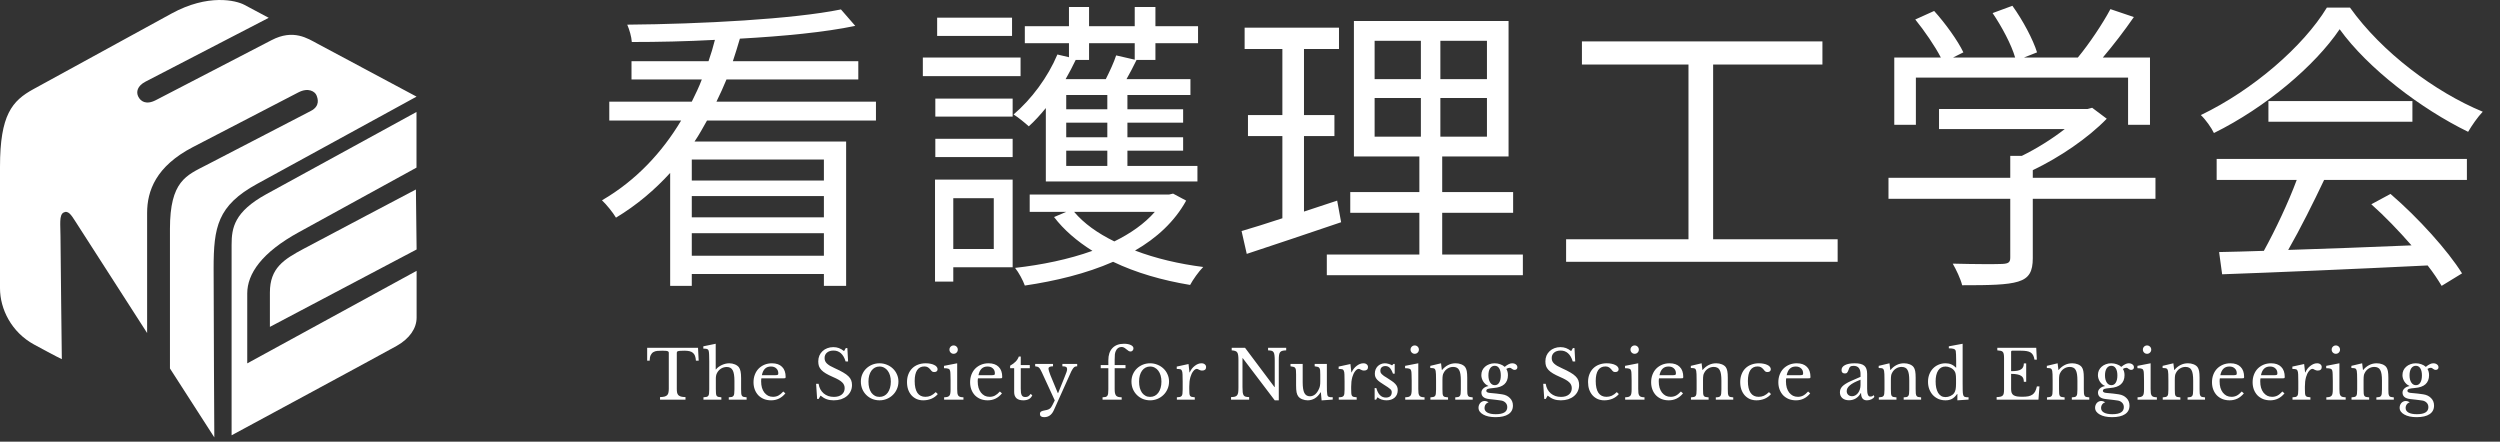
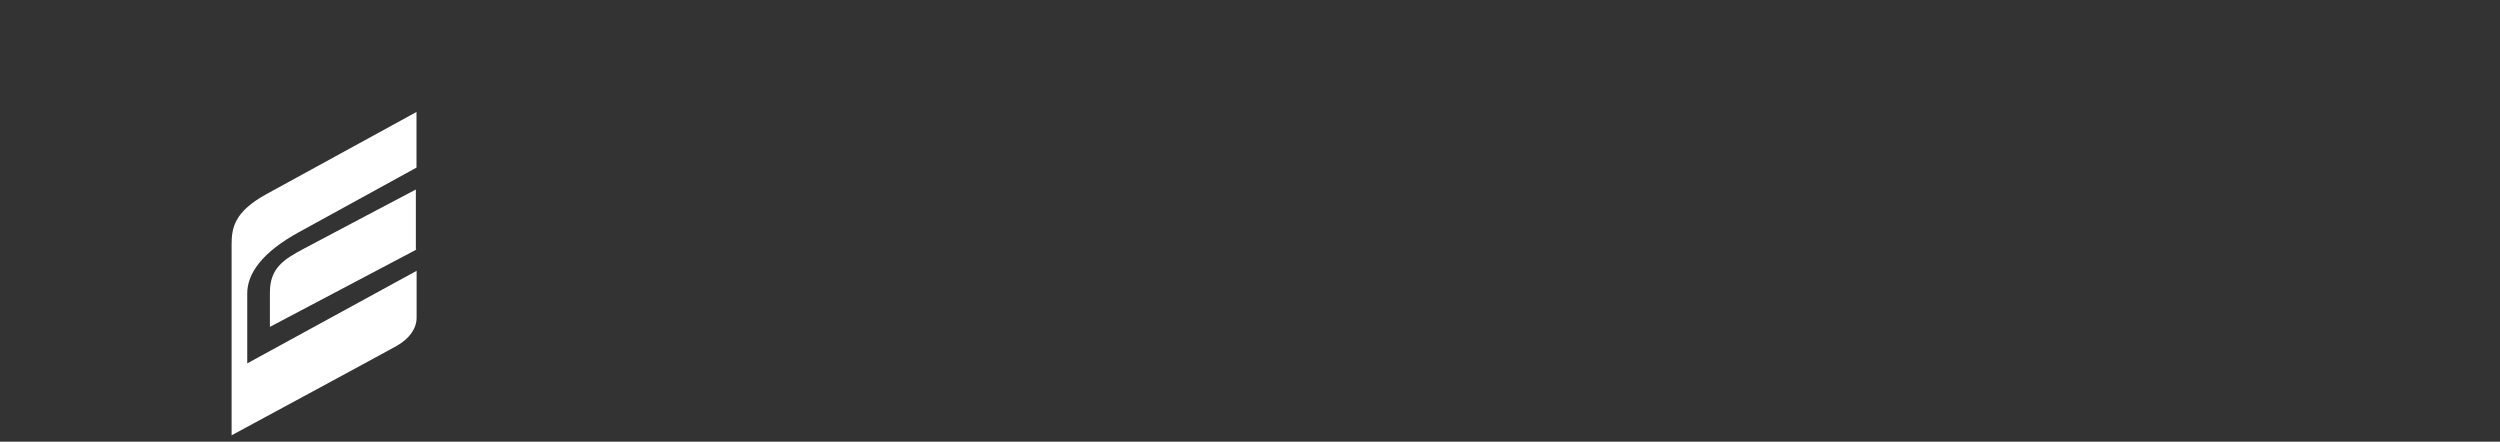
<svg xmlns="http://www.w3.org/2000/svg" width="300" height="53" viewBox="0 0 300 53" fill="none">
  <rect x="0" y="0" width="300" height="53" fill="#333333" stroke="none" />
-   <path d="M98.868 21.663V19.142H83.014V21.663H98.868ZM83.014 30.686H98.868V27.983H83.014V30.686ZM98.868 26.083V23.526H83.014V26.083H98.868ZM105.115 14.466H84.84C84.365 15.306 83.891 16.183 83.343 16.987H101.535V34.303H98.868V32.878H83.014V34.303H80.42V20.749C78.557 22.795 76.401 24.622 73.917 26.119C73.552 25.498 72.748 24.512 72.237 24.037C76.329 21.663 79.47 18.265 81.735 14.466H73.114V12.201H83.014C83.452 11.324 83.891 10.411 84.219 9.534H75.781V7.342H85.023C85.315 6.502 85.571 5.662 85.79 4.785C82.393 4.968 78.959 5.041 75.817 5.041C75.781 4.42 75.525 3.543 75.269 2.959C84.11 2.886 95.179 2.301 100.914 1.132L102.631 3.105C98.978 3.872 94.01 4.347 88.786 4.639C88.53 5.552 88.238 6.429 87.945 7.342H102.996V9.534H87.178C86.813 10.411 86.411 11.324 85.973 12.201H105.115V14.466ZM121.445 2.118V4.31H112.458V2.118H121.445ZM122.468 6.904V9.132H110.741V6.904H122.468ZM119.253 23.781H114.394V29.882H119.253V23.781ZM121.518 21.553V32.074H114.394V33.791H112.202V21.553H121.518ZM112.239 18.85V16.658H121.518V18.85H112.239ZM112.239 13.991V11.836H121.518V13.991H112.239ZM136.167 5.187H130.687V7.196H129.08C128.714 7.963 128.313 8.731 127.874 9.498H132.696C133.171 8.548 133.683 7.452 133.938 6.648L136.167 7.16V5.187ZM132.879 13.114V11.397H127.947V13.114H132.879ZM132.879 16.475V14.722H127.947V16.475H132.879ZM132.879 19.909V18.083H127.947V19.909H132.879ZM125.5 21.772V12.968C124.842 13.772 124.148 14.539 123.454 15.16C123.052 14.795 122.175 14.064 121.627 13.735C123.783 11.909 125.755 9.242 126.888 6.539L128.276 6.867V5.187H122.979V3.141H128.276V0.84H130.687V3.141H136.167V0.84H138.651V3.141H143.765V5.187H138.651V7.196H136.386C135.984 8 135.582 8.804 135.18 9.498H142.852V11.397H135.29V13.114H141.975V14.722H135.29V16.475H141.975V18.083H135.29V19.909H143.692V21.772H125.5ZM138.578 25.425H128.897C130.066 26.814 131.71 27.983 133.719 28.969C135.655 28.019 137.336 26.85 138.578 25.425ZM140.77 23.233L142.341 24.074C140.952 26.594 138.797 28.567 136.203 30.065C138.687 31.015 141.5 31.672 144.386 32.038C143.838 32.586 143.144 33.572 142.816 34.193C139.491 33.645 136.313 32.732 133.573 31.416C130.322 32.841 126.669 33.718 122.979 34.266C122.76 33.645 122.248 32.695 121.81 32.147C125.025 31.782 128.24 31.124 131.089 30.101C129.226 28.932 127.655 27.581 126.486 26.046L127.947 25.425H123.564V23.343H140.295L140.77 23.233ZM160.46 24.074L160.935 26.667C157.026 27.983 152.862 29.407 149.61 30.467L148.989 27.727C150.341 27.325 152.021 26.814 153.885 26.192V16.329H149.756V13.808H153.885V5.881H149.355V3.324H160.679V5.881H156.478V13.808H160.131V16.329H156.478V25.389L160.46 24.074ZM164.954 11.763V16.402H170.506V11.763H164.954ZM164.954 4.895V9.498H170.506V4.895H164.954ZM178.434 9.498V4.895H172.844V9.498H178.434ZM178.434 16.402V11.763H172.844V16.402H178.434ZM173.064 30.54H182.744V33.024H159.218V30.54H170.324V25.535H162.031V23.051H170.324V18.777H162.469V2.52H181.027V18.777H173.064V23.051H181.575V25.535H173.064V30.54ZM205.576 28.713H220.518V31.416H187.932V28.713H202.617V7.744H189.831V4.968H218.691V7.744H205.576V28.713ZM229.906 9.315V14.977H227.313V6.904H232.902C232.208 5.552 230.929 3.689 229.833 2.338L232.098 1.315C233.45 2.812 234.948 4.895 235.605 6.283L234.363 6.904H241.816C241.377 5.37 240.208 3.178 239.112 1.57L241.487 0.694C242.729 2.411 243.971 4.749 244.446 6.283L242.875 6.904H249.341C250.729 5.224 252.337 2.812 253.25 1.095L256.063 2.045C254.93 3.689 253.579 5.443 252.337 6.904H257.999V14.977H255.369V9.315H229.906ZM258.656 21.334V23.855H243.934V30.978C243.934 32.586 243.496 33.389 242.181 33.791C240.866 34.193 238.783 34.229 235.459 34.229C235.276 33.462 234.728 32.33 234.327 31.636C237.103 31.709 239.587 31.709 240.281 31.672C241.048 31.636 241.231 31.453 241.231 30.905V23.855H226.618V21.334H241.231V18.704H242.619C244.409 17.827 246.272 16.658 247.77 15.489H232.683V13.078H250.51L251.058 12.932L252.811 14.247C250.547 16.585 247.149 18.886 243.934 20.421V21.334H258.656ZM265.999 21.59V19.069H296.028V21.59H278.895C277.616 24.293 276.045 27.435 274.584 29.992C279.114 29.846 284.265 29.663 289.379 29.444C287.882 27.727 286.165 25.937 284.557 24.512L286.859 23.27C290.22 26.156 293.763 30.101 295.444 32.805L292.996 34.303C292.558 33.572 292.01 32.732 291.316 31.855C282.365 32.293 272.904 32.695 266.657 32.914L266.292 30.247C267.862 30.211 269.689 30.174 271.662 30.101C273.05 27.581 274.621 24.256 275.607 21.59H265.999ZM272.21 12.128H289.489V14.612H272.21V12.128ZM279.224 0.913H282C285.836 6.283 292.192 11.032 297.928 13.406C297.307 14.064 296.649 15.014 296.174 15.818C290.548 13.078 284.155 8.219 280.758 3.507C277.799 7.89 271.881 12.895 265.671 15.964C265.378 15.343 264.684 14.356 264.1 13.808C270.347 10.813 276.411 5.552 279.224 0.913Z" fill="white" />
-   <path d="M83.843 43.279H83.511C83.495 43.048 83.457 42.854 83.398 42.697C83.339 42.541 83.253 42.42 83.14 42.334C83.032 42.242 82.894 42.178 82.727 42.14C82.56 42.102 82.361 42.083 82.129 42.083C81.93 42.083 81.769 42.089 81.645 42.099C81.526 42.105 81.434 42.118 81.37 42.14C81.305 42.161 81.262 42.188 81.24 42.221C81.224 42.248 81.216 42.285 81.216 42.334V46.657C81.216 46.83 81.227 46.978 81.249 47.102C81.275 47.226 81.324 47.328 81.394 47.409C81.469 47.484 81.575 47.544 81.709 47.587C81.849 47.624 82.032 47.646 82.259 47.651V47.958H79.204V47.651C79.43 47.646 79.614 47.624 79.754 47.587C79.894 47.544 79.999 47.484 80.069 47.409C80.144 47.328 80.193 47.226 80.214 47.102C80.241 46.978 80.255 46.83 80.255 46.657V42.334C80.255 42.285 80.244 42.248 80.222 42.221C80.206 42.188 80.168 42.161 80.109 42.14C80.055 42.118 79.977 42.105 79.875 42.099C79.772 42.089 79.635 42.083 79.463 42.083C79.252 42.083 79.056 42.091 78.873 42.108C78.695 42.124 78.539 42.172 78.404 42.253C78.275 42.328 78.17 42.447 78.089 42.609C78.008 42.77 77.965 42.994 77.96 43.279H77.66V41.736H83.762L83.843 43.279ZM85.901 46.673C85.901 46.894 85.907 47.069 85.917 47.199C85.928 47.328 85.955 47.428 85.998 47.498C86.047 47.562 86.114 47.605 86.2 47.627C86.286 47.649 86.408 47.665 86.564 47.675V47.958H84.414V47.675C84.57 47.665 84.694 47.649 84.786 47.627C84.878 47.605 84.948 47.562 84.996 47.498C85.045 47.433 85.074 47.342 85.085 47.223C85.101 47.099 85.109 46.935 85.109 46.73V43.344C85.109 43.026 85.104 42.773 85.093 42.584C85.088 42.396 85.074 42.253 85.053 42.156C85.042 42.091 85.023 42.04 84.996 42.002C84.975 41.959 84.939 41.927 84.891 41.906C84.843 41.879 84.778 41.86 84.697 41.849C84.616 41.838 84.517 41.833 84.398 41.833V41.558L85.885 41.251V44.33H85.917C85.998 44.222 86.098 44.125 86.216 44.039C86.34 43.947 86.472 43.869 86.612 43.805C86.752 43.74 86.898 43.689 87.049 43.651C87.205 43.613 87.356 43.594 87.501 43.594C87.749 43.594 87.975 43.638 88.18 43.724C88.39 43.81 88.552 43.926 88.665 44.071C88.757 44.195 88.824 44.36 88.867 44.564C88.91 44.764 88.932 45.036 88.932 45.38V46.673C88.932 46.894 88.937 47.069 88.948 47.199C88.959 47.323 88.986 47.42 89.029 47.49C89.077 47.56 89.144 47.605 89.231 47.627C89.317 47.649 89.438 47.665 89.594 47.675V47.958H87.453V47.675C87.604 47.67 87.725 47.657 87.816 47.635C87.908 47.608 87.975 47.562 88.019 47.498C88.067 47.433 88.097 47.342 88.107 47.223C88.124 47.099 88.132 46.935 88.132 46.73V45.712C88.132 45.108 88.062 44.68 87.921 44.427C87.781 44.168 87.547 44.039 87.218 44.039C86.965 44.039 86.734 44.104 86.523 44.233C86.319 44.362 86.157 44.54 86.039 44.766C86.012 44.826 85.987 44.882 85.966 44.936C85.95 44.984 85.936 45.041 85.925 45.106C85.915 45.17 85.907 45.246 85.901 45.332C85.901 45.413 85.901 45.515 85.901 45.639V46.673ZM94.245 47.207C93.787 47.762 93.219 48.039 92.54 48.039C92.222 48.039 91.934 47.988 91.675 47.886C91.416 47.778 91.193 47.63 91.004 47.441C90.821 47.247 90.678 47.018 90.576 46.754C90.474 46.485 90.422 46.189 90.422 45.865C90.422 45.537 90.476 45.232 90.584 44.952C90.692 44.672 90.843 44.432 91.037 44.233C91.236 44.034 91.47 43.877 91.74 43.764C92.014 43.651 92.313 43.594 92.637 43.594C93.159 43.594 93.563 43.737 93.849 44.023C94.134 44.303 94.277 44.707 94.277 45.235C94.277 45.31 94.261 45.356 94.229 45.372C94.202 45.389 94.134 45.397 94.027 45.397H91.368C91.357 45.44 91.349 45.494 91.344 45.558C91.338 45.617 91.336 45.685 91.336 45.76C91.336 46.04 91.368 46.296 91.433 46.528C91.503 46.754 91.6 46.948 91.724 47.11C91.853 47.272 92.004 47.398 92.176 47.49C92.354 47.576 92.55 47.619 92.766 47.619C92.992 47.619 93.202 47.571 93.396 47.474C93.59 47.371 93.79 47.207 93.994 46.981L94.245 47.207ZM92.911 45.025C93.019 45.025 93.105 45.022 93.17 45.017C93.235 45.011 93.283 45.001 93.316 44.984C93.348 44.968 93.369 44.947 93.38 44.92C93.391 44.888 93.396 44.847 93.396 44.799C93.396 44.551 93.316 44.354 93.154 44.209C92.998 44.058 92.782 43.982 92.507 43.982C91.925 43.982 91.565 44.33 91.424 45.025H92.911ZM97.933 46.059H98.232C98.269 46.302 98.339 46.52 98.442 46.714C98.55 46.908 98.681 47.072 98.838 47.207C98.999 47.342 99.183 47.447 99.387 47.522C99.597 47.592 99.824 47.627 100.066 47.627C100.465 47.627 100.78 47.533 101.012 47.344C101.243 47.156 101.359 46.9 101.359 46.577C101.359 46.442 101.335 46.318 101.286 46.205C101.243 46.092 101.168 45.984 101.06 45.882C100.952 45.774 100.807 45.669 100.624 45.566C100.446 45.464 100.22 45.353 99.945 45.235C99.611 45.09 99.331 44.95 99.105 44.815C98.878 44.68 98.698 44.54 98.563 44.395C98.428 44.249 98.331 44.096 98.272 43.934C98.218 43.767 98.191 43.578 98.191 43.368C98.191 43.12 98.234 42.892 98.321 42.681C98.412 42.471 98.539 42.291 98.7 42.14C98.862 41.984 99.053 41.865 99.274 41.784C99.495 41.698 99.737 41.655 100.001 41.655C100.239 41.655 100.459 41.693 100.664 41.768C100.869 41.844 101.076 41.965 101.286 42.132L101.496 41.768H101.682L101.771 43.376H101.472C101.343 42.935 101.154 42.606 100.907 42.39C100.664 42.175 100.371 42.067 100.026 42.067C99.697 42.067 99.436 42.148 99.242 42.31C99.048 42.471 98.951 42.689 98.951 42.964C98.951 43.093 98.972 43.212 99.016 43.32C99.059 43.422 99.129 43.522 99.226 43.619C99.323 43.71 99.449 43.805 99.606 43.902C99.762 43.993 99.956 44.09 100.187 44.193C100.586 44.37 100.917 44.537 101.181 44.694C101.445 44.844 101.655 44.998 101.812 45.154C101.968 45.305 102.078 45.467 102.143 45.639C102.208 45.806 102.24 45.995 102.24 46.205C102.24 46.474 102.186 46.722 102.078 46.948C101.971 47.175 101.82 47.368 101.626 47.53C101.432 47.692 101.2 47.818 100.931 47.91C100.661 47.996 100.365 48.039 100.042 48.039C99.735 48.039 99.457 47.996 99.21 47.91C98.967 47.824 98.719 47.678 98.466 47.474L98.24 47.87H98.054L97.933 46.059ZM105.541 43.594C105.848 43.594 106.139 43.651 106.414 43.764C106.689 43.872 106.929 44.023 107.133 44.217C107.343 44.411 107.508 44.642 107.626 44.912C107.75 45.176 107.812 45.467 107.812 45.785C107.812 46.113 107.75 46.415 107.626 46.69C107.508 46.964 107.343 47.201 107.133 47.401C106.929 47.6 106.689 47.756 106.414 47.87C106.139 47.983 105.848 48.039 105.541 48.039C105.24 48.039 104.951 47.985 104.677 47.878C104.407 47.764 104.17 47.608 103.966 47.409C103.761 47.209 103.599 46.972 103.481 46.698C103.362 46.418 103.303 46.113 103.303 45.785C103.303 45.467 103.362 45.173 103.481 44.904C103.599 44.634 103.761 44.403 103.966 44.209C104.17 44.015 104.407 43.864 104.677 43.756C104.951 43.648 105.24 43.594 105.541 43.594ZM105.541 43.982C105.342 43.982 105.159 44.026 104.992 44.112C104.83 44.198 104.69 44.322 104.572 44.483C104.458 44.64 104.37 44.831 104.305 45.057C104.246 45.278 104.216 45.523 104.216 45.793C104.216 46.073 104.246 46.326 104.305 46.552C104.37 46.779 104.458 46.972 104.572 47.134C104.69 47.29 104.83 47.411 104.992 47.498C105.153 47.584 105.337 47.627 105.541 47.627C105.746 47.627 105.932 47.584 106.099 47.498C106.266 47.411 106.409 47.288 106.527 47.126C106.646 46.964 106.737 46.77 106.802 46.544C106.867 46.318 106.899 46.067 106.899 45.793C106.899 45.523 106.867 45.278 106.802 45.057C106.737 44.836 106.646 44.648 106.527 44.492C106.409 44.33 106.266 44.206 106.099 44.12C105.932 44.028 105.746 43.982 105.541 43.982ZM112.534 47.288C112.34 47.525 112.09 47.711 111.782 47.845C111.475 47.974 111.144 48.039 110.788 48.039C110.503 48.039 110.239 47.988 109.997 47.886C109.759 47.778 109.555 47.63 109.382 47.441C109.21 47.247 109.075 47.016 108.978 46.746C108.887 46.477 108.841 46.178 108.841 45.849C108.841 45.504 108.895 45.195 109.003 44.92C109.11 44.64 109.261 44.403 109.455 44.209C109.654 44.009 109.891 43.858 110.166 43.756C110.446 43.648 110.753 43.594 111.087 43.594C111.298 43.594 111.489 43.613 111.661 43.651C111.834 43.683 111.982 43.732 112.106 43.797C112.235 43.856 112.335 43.931 112.405 44.023C112.475 44.109 112.51 44.203 112.51 44.306C112.51 44.413 112.475 44.497 112.405 44.556C112.335 44.615 112.238 44.645 112.114 44.645C112.017 44.645 111.936 44.626 111.871 44.589C111.807 44.545 111.723 44.454 111.621 44.314C111.513 44.19 111.408 44.104 111.306 44.055C111.209 44.001 111.082 43.974 110.926 43.974C110.543 43.974 110.252 44.123 110.053 44.419C109.859 44.715 109.762 45.151 109.762 45.728C109.762 46.347 109.87 46.819 110.085 47.142C110.306 47.46 110.627 47.619 111.047 47.619C111.273 47.619 111.486 47.576 111.685 47.49C111.885 47.398 112.087 47.253 112.292 47.053L112.534 47.288ZM114.862 46.673C114.862 46.884 114.871 47.053 114.887 47.183C114.908 47.306 114.946 47.406 115 47.482C115.054 47.552 115.129 47.6 115.226 47.627C115.323 47.654 115.452 47.67 115.614 47.675V47.958H113.295V47.675C113.456 47.67 113.588 47.654 113.691 47.627C113.793 47.595 113.871 47.546 113.925 47.482C113.984 47.411 114.022 47.317 114.038 47.199C114.06 47.075 114.07 46.919 114.07 46.73V45.696C114.07 45.383 114.065 45.127 114.054 44.928C114.049 44.723 114.035 44.583 114.014 44.508C113.987 44.384 113.925 44.3 113.828 44.257C113.731 44.209 113.548 44.184 113.279 44.184V43.902L114.862 43.594V46.673ZM113.933 41.954C113.933 41.814 113.982 41.696 114.079 41.599C114.176 41.502 114.294 41.453 114.434 41.453C114.574 41.453 114.693 41.502 114.79 41.599C114.887 41.696 114.935 41.814 114.935 41.954C114.935 42.094 114.887 42.213 114.79 42.31C114.693 42.407 114.574 42.455 114.434 42.455C114.294 42.455 114.176 42.407 114.079 42.31C113.982 42.213 113.933 42.094 113.933 41.954ZM120.235 47.207C119.777 47.762 119.209 48.039 118.53 48.039C118.212 48.039 117.924 47.988 117.665 47.886C117.407 47.778 117.183 47.63 116.994 47.441C116.811 47.247 116.668 47.018 116.566 46.754C116.464 46.485 116.413 46.189 116.413 45.865C116.413 45.537 116.466 45.232 116.574 44.952C116.682 44.672 116.833 44.432 117.027 44.233C117.226 44.034 117.46 43.877 117.73 43.764C118.005 43.651 118.304 43.594 118.627 43.594C119.149 43.594 119.553 43.737 119.839 44.023C120.125 44.303 120.267 44.707 120.267 45.235C120.267 45.31 120.251 45.356 120.219 45.372C120.192 45.389 120.125 45.397 120.017 45.397H117.358C117.347 45.44 117.339 45.494 117.334 45.558C117.328 45.617 117.326 45.685 117.326 45.76C117.326 46.04 117.358 46.296 117.423 46.528C117.493 46.754 117.59 46.948 117.714 47.11C117.843 47.272 117.994 47.398 118.166 47.49C118.344 47.576 118.541 47.619 118.756 47.619C118.982 47.619 119.193 47.571 119.386 47.474C119.58 47.371 119.78 47.207 119.984 46.981L120.235 47.207ZM118.902 45.025C119.009 45.025 119.096 45.022 119.16 45.017C119.225 45.011 119.273 45.001 119.306 44.984C119.338 44.968 119.36 44.947 119.37 44.92C119.381 44.888 119.386 44.847 119.386 44.799C119.386 44.551 119.306 44.354 119.144 44.209C118.988 44.058 118.772 43.982 118.498 43.982C117.916 43.982 117.555 44.33 117.415 45.025H118.902ZM121.215 44.184V43.886C121.5 43.718 121.724 43.551 121.885 43.384C122.047 43.217 122.171 43.018 122.257 42.786H122.492V43.805H123.574V44.184H122.492V46.641C122.492 46.83 122.5 46.989 122.516 47.118C122.537 47.247 122.57 47.352 122.613 47.433C122.656 47.508 122.712 47.562 122.783 47.595C122.853 47.627 122.941 47.643 123.049 47.643C123.184 47.643 123.297 47.616 123.389 47.562C123.486 47.503 123.58 47.406 123.671 47.272L123.873 47.425C123.798 47.624 123.666 47.778 123.477 47.886C123.294 47.988 123.065 48.039 122.791 48.039C122.435 48.039 122.163 47.956 121.974 47.789C121.791 47.616 121.7 47.371 121.7 47.053V44.184H121.215ZM126.459 49.227C126.211 49.782 125.826 50.059 125.303 50.059C124.964 50.059 124.794 49.933 124.794 49.68C124.794 49.545 124.84 49.445 124.932 49.381C125.029 49.321 125.204 49.27 125.457 49.227C125.57 49.211 125.667 49.187 125.748 49.154C125.829 49.127 125.901 49.09 125.966 49.041C126.031 48.998 126.087 48.942 126.136 48.871C126.19 48.801 126.241 48.715 126.289 48.613L126.572 48.047L125.02 44.677C124.95 44.527 124.888 44.408 124.835 44.322C124.786 44.23 124.732 44.16 124.673 44.112C124.619 44.058 124.557 44.023 124.487 44.007C124.417 43.985 124.328 43.969 124.22 43.958V43.675H126.362V43.958C126.001 43.958 125.82 44.047 125.82 44.225C125.82 44.295 125.842 44.405 125.885 44.556C125.928 44.707 125.982 44.861 126.047 45.017L126.936 47.166H126.976L127.711 45.348C127.781 45.17 127.838 45.025 127.881 44.912C127.93 44.799 127.965 44.707 127.986 44.637C128.013 44.562 128.029 44.5 128.035 44.451C128.045 44.403 128.051 44.357 128.051 44.314C128.051 44.174 128.01 44.079 127.93 44.031C127.854 43.982 127.706 43.958 127.485 43.958V43.675H129.263V43.958C129.161 43.958 129.074 43.972 129.004 43.999C128.934 44.026 128.862 44.087 128.786 44.184C128.716 44.276 128.635 44.411 128.544 44.589C128.458 44.766 128.35 45.006 128.221 45.308L126.459 49.227ZM132.087 43.805H133.001V43.223C133.001 42.603 133.162 42.121 133.486 41.776C133.814 41.426 134.28 41.251 134.884 41.251C135.218 41.251 135.49 41.302 135.7 41.404C135.91 41.507 136.015 41.639 136.015 41.8C136.015 41.908 135.98 42 135.91 42.075C135.845 42.145 135.762 42.18 135.659 42.18C135.595 42.18 135.525 42.161 135.449 42.124C135.379 42.081 135.285 42.011 135.166 41.914C135.032 41.8 134.927 41.728 134.851 41.696C134.776 41.658 134.687 41.639 134.585 41.639C134.261 41.639 134.03 41.803 133.89 42.132C133.841 42.24 133.806 42.372 133.785 42.528C133.768 42.684 133.76 42.9 133.76 43.174V43.805H135.061V44.184H133.76V46.657C133.76 46.857 133.771 47.021 133.793 47.15C133.82 47.28 133.863 47.385 133.922 47.465C133.987 47.541 134.073 47.595 134.181 47.627C134.288 47.654 134.428 47.67 134.601 47.675V47.958H132.306V47.675C132.457 47.67 132.578 47.657 132.669 47.635C132.761 47.608 132.831 47.562 132.879 47.498C132.928 47.428 132.96 47.333 132.976 47.215C132.993 47.091 133.001 46.927 133.001 46.722V44.184H132.087V43.805ZM138.014 43.594C138.321 43.594 138.612 43.651 138.887 43.764C139.162 43.872 139.401 44.023 139.606 44.217C139.816 44.411 139.981 44.642 140.099 44.912C140.223 45.176 140.285 45.467 140.285 45.785C140.285 46.113 140.223 46.415 140.099 46.69C139.981 46.964 139.816 47.201 139.606 47.401C139.401 47.6 139.162 47.756 138.887 47.87C138.612 47.983 138.321 48.039 138.014 48.039C137.712 48.039 137.424 47.985 137.149 47.878C136.88 47.764 136.643 47.608 136.438 47.409C136.234 47.209 136.072 46.972 135.953 46.698C135.835 46.418 135.776 46.113 135.776 45.785C135.776 45.467 135.835 45.173 135.953 44.904C136.072 44.634 136.234 44.403 136.438 44.209C136.643 44.015 136.88 43.864 137.149 43.756C137.424 43.648 137.712 43.594 138.014 43.594ZM138.014 43.982C137.815 43.982 137.632 44.026 137.465 44.112C137.303 44.198 137.163 44.322 137.044 44.483C136.931 44.64 136.842 44.831 136.778 45.057C136.718 45.278 136.689 45.523 136.689 45.793C136.689 46.073 136.718 46.326 136.778 46.552C136.842 46.779 136.931 46.972 137.044 47.134C137.163 47.29 137.303 47.411 137.465 47.498C137.626 47.584 137.809 47.627 138.014 47.627C138.219 47.627 138.405 47.584 138.572 47.498C138.739 47.411 138.882 47.288 139 47.126C139.119 46.964 139.21 46.77 139.275 46.544C139.339 46.318 139.372 46.067 139.372 45.793C139.372 45.523 139.339 45.278 139.275 45.057C139.21 44.836 139.119 44.648 139 44.492C138.882 44.33 138.739 44.206 138.572 44.12C138.405 44.028 138.219 43.982 138.014 43.982ZM142.712 46.673C142.712 46.894 142.717 47.069 142.728 47.199C142.739 47.328 142.766 47.428 142.809 47.498C142.857 47.562 142.925 47.605 143.011 47.627C143.097 47.649 143.218 47.665 143.374 47.675V47.958H141.225V47.675C141.381 47.67 141.505 47.657 141.597 47.635C141.688 47.608 141.758 47.562 141.807 47.498C141.855 47.433 141.885 47.342 141.896 47.223C141.912 47.099 141.92 46.935 141.92 46.73V45.785C141.92 45.418 141.914 45.133 141.904 44.928C141.898 44.723 141.871 44.572 141.823 44.475C141.78 44.378 141.71 44.322 141.613 44.306C141.516 44.284 141.381 44.273 141.209 44.273V43.99L142.623 43.683L142.736 44.685H142.768C142.838 44.524 142.925 44.376 143.027 44.241C143.135 44.106 143.25 43.993 143.374 43.902C143.498 43.805 143.628 43.729 143.762 43.675C143.897 43.621 144.034 43.594 144.174 43.594C144.347 43.594 144.481 43.638 144.578 43.724C144.681 43.805 144.732 43.915 144.732 44.055C144.732 44.184 144.692 44.287 144.611 44.362C144.53 44.432 144.414 44.467 144.263 44.467C144.177 44.467 144.104 44.456 144.045 44.435C143.986 44.413 143.932 44.392 143.883 44.37C143.84 44.343 143.797 44.319 143.754 44.298C143.716 44.276 143.673 44.265 143.625 44.265C143.479 44.265 143.334 44.36 143.188 44.548C143.043 44.731 142.93 44.966 142.849 45.251C142.806 45.407 142.771 45.585 142.744 45.785C142.722 45.978 142.712 46.183 142.712 46.399V46.673ZM152.969 48.039L149.131 42.98H149.098V46.431C149.098 46.7 149.106 46.913 149.123 47.069C149.144 47.226 149.182 47.347 149.236 47.433C149.295 47.519 149.376 47.576 149.478 47.603C149.586 47.63 149.726 47.646 149.898 47.651V47.958H147.725V47.651C147.913 47.646 148.064 47.63 148.177 47.603C148.296 47.571 148.387 47.514 148.452 47.433C148.516 47.352 148.56 47.239 148.581 47.094C148.603 46.943 148.613 46.741 148.613 46.488V43.207C148.613 42.98 148.603 42.794 148.581 42.649C148.565 42.498 148.527 42.38 148.468 42.294C148.414 42.207 148.333 42.148 148.226 42.116C148.118 42.078 147.978 42.054 147.805 42.043V41.736H149.405L152.937 46.447H152.969V43.263C152.969 42.999 152.958 42.789 152.937 42.633C152.921 42.471 152.883 42.347 152.824 42.261C152.77 42.175 152.689 42.118 152.581 42.091C152.479 42.065 152.342 42.048 152.169 42.043V41.736H154.343V42.043C154.154 42.048 154.001 42.067 153.882 42.099C153.769 42.127 153.68 42.18 153.616 42.261C153.551 42.342 153.508 42.458 153.486 42.609C153.465 42.76 153.454 42.959 153.454 43.207V48.039H152.969ZM158.432 44.968C158.432 44.748 158.426 44.575 158.416 44.451C158.405 44.322 158.375 44.225 158.327 44.16C158.284 44.09 158.216 44.044 158.125 44.023C158.038 43.996 157.917 43.974 157.761 43.958V43.675H159.224V46.156C159.224 46.463 159.226 46.714 159.232 46.908C159.242 47.102 159.256 47.247 159.272 47.344C159.283 47.414 159.299 47.471 159.321 47.514C159.348 47.552 159.385 47.584 159.434 47.611C159.482 47.632 159.544 47.649 159.62 47.659C159.7 47.665 159.803 47.667 159.927 47.667V47.95L158.593 48.047L158.504 47.078H158.472C158.267 47.411 158.03 47.657 157.761 47.813C157.497 47.964 157.22 48.039 156.929 48.039C156.702 48.039 156.481 47.996 156.266 47.91C156.056 47.824 155.897 47.708 155.789 47.562C155.698 47.444 155.63 47.28 155.587 47.069C155.549 46.859 155.531 46.587 155.531 46.253V44.968C155.531 44.748 155.525 44.575 155.514 44.451C155.504 44.322 155.474 44.225 155.425 44.16C155.382 44.09 155.315 44.044 155.223 44.023C155.137 43.996 155.016 43.974 154.86 43.958V43.675H156.322V45.882C156.322 46.469 156.39 46.894 156.525 47.158C156.665 47.422 156.885 47.554 157.187 47.554C157.661 47.554 158.03 47.245 158.294 46.625C158.321 46.56 158.343 46.501 158.359 46.447C158.375 46.393 158.389 46.334 158.399 46.269C158.41 46.205 158.418 46.132 158.424 46.051C158.429 45.97 158.432 45.873 158.432 45.76V44.968ZM162.14 46.673C162.14 46.894 162.146 47.069 162.156 47.199C162.167 47.328 162.194 47.428 162.237 47.498C162.286 47.562 162.353 47.605 162.439 47.627C162.526 47.649 162.647 47.665 162.803 47.675V47.958H160.653V47.675C160.81 47.67 160.934 47.657 161.025 47.635C161.117 47.608 161.187 47.562 161.235 47.498C161.284 47.433 161.313 47.342 161.324 47.223C161.34 47.099 161.348 46.935 161.348 46.73V45.785C161.348 45.418 161.343 45.133 161.332 44.928C161.327 44.723 161.3 44.572 161.251 44.475C161.208 44.378 161.138 44.322 161.041 44.306C160.944 44.284 160.81 44.273 160.637 44.273V43.99L162.051 43.683L162.165 44.685H162.197C162.267 44.524 162.353 44.376 162.455 44.241C162.563 44.106 162.679 43.993 162.803 43.902C162.927 43.805 163.056 43.729 163.191 43.675C163.326 43.621 163.463 43.594 163.603 43.594C163.775 43.594 163.91 43.638 164.007 43.724C164.109 43.805 164.161 43.915 164.161 44.055C164.161 44.184 164.12 44.287 164.039 44.362C163.959 44.432 163.843 44.467 163.692 44.467C163.606 44.467 163.533 44.456 163.474 44.435C163.414 44.413 163.361 44.392 163.312 44.37C163.269 44.343 163.226 44.319 163.183 44.298C163.145 44.276 163.102 44.265 163.053 44.265C162.908 44.265 162.763 44.36 162.617 44.548C162.472 44.731 162.359 44.966 162.278 45.251C162.235 45.407 162.2 45.585 162.173 45.785C162.151 45.978 162.14 46.183 162.14 46.399V46.673ZM165.135 47.958H164.957V46.568H165.159C165.369 47.328 165.752 47.708 166.307 47.708C166.522 47.708 166.692 47.657 166.816 47.554C166.945 47.447 167.01 47.285 167.01 47.069C167.01 46.989 166.996 46.921 166.969 46.867C166.948 46.808 166.902 46.749 166.832 46.69C166.767 46.625 166.673 46.552 166.549 46.471C166.431 46.391 166.272 46.288 166.072 46.164C165.889 46.051 165.73 45.946 165.596 45.849C165.461 45.752 165.348 45.655 165.256 45.558C165.165 45.456 165.094 45.348 165.046 45.235C165.003 45.122 164.981 44.99 164.981 44.839C164.981 44.656 165.011 44.489 165.07 44.338C165.135 44.182 165.221 44.05 165.329 43.942C165.437 43.834 165.563 43.751 165.709 43.691C165.854 43.627 166.013 43.594 166.185 43.594C166.331 43.594 166.482 43.619 166.638 43.667C166.794 43.71 166.932 43.77 167.05 43.845L167.212 43.675H167.365V44.839H167.155C167.037 44.51 166.907 44.276 166.767 44.136C166.627 43.996 166.455 43.926 166.25 43.926C166.067 43.926 165.919 43.974 165.806 44.071C165.698 44.168 165.644 44.303 165.644 44.475C165.644 44.567 165.657 44.648 165.684 44.718C165.717 44.782 165.765 44.847 165.83 44.912C165.895 44.976 165.975 45.044 166.072 45.114C166.175 45.178 166.296 45.254 166.436 45.34C166.668 45.486 166.864 45.615 167.026 45.728C167.193 45.841 167.328 45.954 167.43 46.067C167.532 46.175 167.608 46.288 167.656 46.407C167.705 46.525 167.729 46.66 167.729 46.811C167.729 47.193 167.605 47.495 167.357 47.716C167.109 47.931 166.783 48.039 166.379 48.039C165.959 48.039 165.598 47.918 165.297 47.675L165.135 47.958ZM170.195 46.673C170.195 46.884 170.203 47.053 170.219 47.183C170.24 47.306 170.278 47.406 170.332 47.482C170.386 47.552 170.461 47.6 170.558 47.627C170.655 47.654 170.784 47.67 170.946 47.675V47.958H168.627V47.675C168.788 47.67 168.92 47.654 169.023 47.627C169.125 47.595 169.203 47.546 169.257 47.482C169.316 47.411 169.354 47.317 169.37 47.199C169.392 47.075 169.403 46.919 169.403 46.73V45.696C169.403 45.383 169.397 45.127 169.386 44.928C169.381 44.723 169.368 44.583 169.346 44.508C169.319 44.384 169.257 44.3 169.16 44.257C169.063 44.209 168.88 44.184 168.611 44.184V43.902L170.195 43.594V46.673ZM169.265 41.954C169.265 41.814 169.314 41.696 169.411 41.599C169.508 41.502 169.626 41.453 169.766 41.453C169.906 41.453 170.025 41.502 170.122 41.599C170.219 41.696 170.267 41.814 170.267 41.954C170.267 42.094 170.219 42.213 170.122 42.31C170.025 42.407 169.906 42.455 169.766 42.455C169.626 42.455 169.508 42.407 169.411 42.31C169.314 42.213 169.265 42.094 169.265 41.954ZM173.094 46.69C173.094 46.91 173.1 47.086 173.11 47.215C173.121 47.339 173.148 47.436 173.191 47.506C173.24 47.571 173.307 47.614 173.393 47.635C173.485 47.657 173.609 47.673 173.765 47.684V47.958H171.648V47.684C171.799 47.673 171.917 47.657 172.003 47.635C172.095 47.614 172.165 47.571 172.213 47.506C172.262 47.441 172.291 47.35 172.302 47.231C172.318 47.112 172.327 46.951 172.327 46.746V45.671C172.327 45.03 172.31 44.64 172.278 44.5C172.262 44.43 172.24 44.373 172.213 44.33C172.192 44.281 172.157 44.246 172.108 44.225C172.06 44.198 171.998 44.182 171.922 44.176C171.847 44.166 171.75 44.16 171.632 44.16V43.902L172.925 43.594L173.021 44.395H173.054C173.259 44.141 173.498 43.945 173.773 43.805C174.048 43.665 174.347 43.594 174.67 43.594C174.918 43.594 175.144 43.635 175.349 43.716C175.554 43.797 175.71 43.907 175.818 44.047C175.909 44.171 175.974 44.333 176.012 44.532C176.049 44.726 176.068 44.995 176.068 45.34V46.69C176.068 46.91 176.073 47.086 176.084 47.215C176.1 47.339 176.13 47.436 176.173 47.506C176.216 47.571 176.281 47.614 176.367 47.635C176.459 47.657 176.577 47.673 176.723 47.684V47.958H174.63V47.684C174.781 47.678 174.899 47.665 174.985 47.643C175.077 47.616 175.144 47.571 175.187 47.506C175.236 47.441 175.265 47.35 175.276 47.231C175.292 47.107 175.3 46.946 175.3 46.746V45.679C175.3 45.372 175.284 45.114 175.252 44.904C175.22 44.694 175.166 44.524 175.09 44.395C175.02 44.265 174.926 44.174 174.807 44.12C174.689 44.061 174.546 44.031 174.379 44.031C174.137 44.031 173.913 44.096 173.708 44.225C173.509 44.349 173.353 44.521 173.24 44.742C173.213 44.796 173.189 44.847 173.167 44.896C173.151 44.944 173.137 45.001 173.127 45.065C173.116 45.13 173.108 45.205 173.102 45.292C173.097 45.372 173.094 45.477 173.094 45.607V46.69ZM179.377 46.221C179.603 46.221 179.778 46.119 179.902 45.914C180.032 45.709 180.096 45.421 180.096 45.049C180.096 44.683 180.032 44.4 179.902 44.201C179.778 43.996 179.601 43.894 179.369 43.894C179.137 43.894 178.951 43.996 178.811 44.201C178.677 44.405 178.609 44.685 178.609 45.041C178.609 45.397 178.679 45.682 178.819 45.898C178.959 46.113 179.145 46.221 179.377 46.221ZM178.933 47.166C179.062 47.177 179.18 47.188 179.288 47.199C179.396 47.209 179.501 47.22 179.603 47.231C179.711 47.242 179.816 47.255 179.918 47.272C180.026 47.288 180.142 47.304 180.266 47.32C180.654 47.379 180.964 47.53 181.195 47.773C181.432 48.01 181.551 48.309 181.551 48.669C181.551 49.122 181.37 49.467 181.009 49.704C180.654 49.941 180.137 50.059 179.458 50.059C179.156 50.059 178.879 50.032 178.625 49.979C178.378 49.925 178.165 49.847 177.987 49.744C177.809 49.647 177.669 49.529 177.567 49.389C177.47 49.249 177.421 49.095 177.421 48.928C177.421 48.815 177.44 48.71 177.478 48.613C177.516 48.516 177.567 48.43 177.631 48.354C177.696 48.284 177.772 48.228 177.858 48.185C177.949 48.142 178.044 48.12 178.141 48.12C178.324 48.12 178.488 48.177 178.634 48.29C178.488 48.322 178.37 48.4 178.278 48.524C178.186 48.653 178.141 48.799 178.141 48.96C178.141 49.197 178.256 49.381 178.488 49.51C178.725 49.639 179.059 49.704 179.49 49.704C180.411 49.704 180.872 49.421 180.872 48.855C180.872 48.64 180.799 48.459 180.654 48.314C180.508 48.174 180.336 48.09 180.137 48.063C180.007 48.047 179.873 48.028 179.733 48.007C179.598 47.991 179.463 47.974 179.328 47.958C179.199 47.942 179.078 47.929 178.965 47.918C178.852 47.907 178.76 47.896 178.69 47.886C178.388 47.853 178.159 47.773 178.003 47.643C177.847 47.514 177.769 47.336 177.769 47.11C177.769 46.921 177.847 46.754 178.003 46.609C178.159 46.463 178.356 46.372 178.593 46.334V46.302C178.475 46.253 178.364 46.186 178.262 46.1C178.159 46.008 178.071 45.906 177.995 45.793C177.925 45.679 177.868 45.558 177.825 45.429C177.782 45.294 177.761 45.157 177.761 45.017C177.761 44.812 177.798 44.623 177.874 44.451C177.955 44.279 178.065 44.131 178.205 44.007C178.351 43.877 178.52 43.778 178.714 43.708C178.908 43.632 179.121 43.594 179.353 43.594C179.59 43.594 179.813 43.632 180.023 43.708C180.234 43.778 180.414 43.883 180.565 44.023C180.748 43.872 180.91 43.764 181.05 43.7C181.19 43.63 181.322 43.594 181.446 43.594C181.64 43.594 181.793 43.64 181.906 43.732C182.025 43.818 182.084 43.937 182.084 44.087C182.084 44.179 182.052 44.252 181.987 44.306C181.928 44.36 181.853 44.386 181.761 44.386C181.685 44.386 181.624 44.373 181.575 44.346C181.527 44.319 181.481 44.292 181.438 44.265C181.4 44.233 181.36 44.203 181.316 44.176C181.273 44.149 181.219 44.136 181.155 44.136C181.026 44.136 180.894 44.182 180.759 44.273C180.888 44.473 180.953 44.723 180.953 45.025C180.953 45.483 180.81 45.844 180.524 46.108C180.239 46.366 179.811 46.517 179.24 46.56C178.911 46.587 178.682 46.622 178.553 46.665C178.423 46.709 178.359 46.787 178.359 46.9C178.359 46.986 178.407 47.051 178.504 47.094C178.601 47.131 178.744 47.156 178.933 47.166ZM185.187 46.059H185.486C185.524 46.302 185.594 46.52 185.696 46.714C185.804 46.908 185.936 47.072 186.092 47.207C186.254 47.342 186.437 47.447 186.642 47.522C186.852 47.592 187.078 47.627 187.321 47.627C187.719 47.627 188.035 47.533 188.266 47.344C188.498 47.156 188.614 46.9 188.614 46.577C188.614 46.442 188.59 46.318 188.541 46.205C188.498 46.092 188.423 45.984 188.315 45.882C188.207 45.774 188.062 45.669 187.878 45.566C187.701 45.464 187.474 45.353 187.2 45.235C186.866 45.09 186.585 44.95 186.359 44.815C186.133 44.68 185.952 44.54 185.818 44.395C185.683 44.249 185.586 44.096 185.527 43.934C185.473 43.767 185.446 43.578 185.446 43.368C185.446 43.12 185.489 42.892 185.575 42.681C185.667 42.471 185.793 42.291 185.955 42.14C186.117 41.984 186.308 41.865 186.529 41.784C186.75 41.698 186.992 41.655 187.256 41.655C187.493 41.655 187.714 41.693 187.919 41.768C188.123 41.844 188.331 41.965 188.541 42.132L188.751 41.768H188.937L189.026 43.376H188.727C188.598 42.935 188.409 42.606 188.161 42.39C187.919 42.175 187.625 42.067 187.28 42.067C186.952 42.067 186.69 42.148 186.496 42.31C186.303 42.471 186.206 42.689 186.206 42.964C186.206 43.093 186.227 43.212 186.27 43.32C186.313 43.422 186.383 43.522 186.48 43.619C186.577 43.71 186.704 43.805 186.86 43.902C187.016 43.993 187.21 44.09 187.442 44.193C187.841 44.37 188.172 44.537 188.436 44.694C188.7 44.844 188.91 44.998 189.066 45.154C189.223 45.305 189.333 45.467 189.398 45.639C189.462 45.806 189.495 45.995 189.495 46.205C189.495 46.474 189.441 46.722 189.333 46.948C189.225 47.175 189.074 47.368 188.88 47.53C188.686 47.692 188.455 47.818 188.185 47.91C187.916 47.996 187.62 48.039 187.297 48.039C186.989 48.039 186.712 47.996 186.464 47.91C186.222 47.824 185.974 47.678 185.721 47.474L185.494 47.87H185.309L185.187 46.059ZM194.259 47.288C194.065 47.525 193.814 47.711 193.507 47.845C193.2 47.974 192.869 48.039 192.513 48.039C192.228 48.039 191.964 47.988 191.721 47.886C191.484 47.778 191.279 47.63 191.107 47.441C190.935 47.247 190.8 47.016 190.703 46.746C190.611 46.477 190.566 46.178 190.566 45.849C190.566 45.504 190.619 45.195 190.727 44.92C190.835 44.64 190.986 44.403 191.18 44.209C191.379 44.009 191.616 43.858 191.891 43.756C192.171 43.648 192.478 43.594 192.812 43.594C193.022 43.594 193.214 43.613 193.386 43.651C193.558 43.683 193.706 43.732 193.83 43.797C193.96 43.856 194.059 43.931 194.129 44.023C194.199 44.109 194.234 44.203 194.234 44.306C194.234 44.413 194.199 44.497 194.129 44.556C194.059 44.615 193.962 44.645 193.838 44.645C193.742 44.645 193.661 44.626 193.596 44.589C193.531 44.545 193.448 44.454 193.346 44.314C193.238 44.19 193.133 44.104 193.03 44.055C192.933 44.001 192.807 43.974 192.651 43.974C192.268 43.974 191.977 44.123 191.778 44.419C191.584 44.715 191.487 45.151 191.487 45.728C191.487 46.347 191.595 46.819 191.81 47.142C192.031 47.46 192.352 47.619 192.772 47.619C192.998 47.619 193.211 47.576 193.41 47.49C193.61 47.398 193.812 47.253 194.016 47.053L194.259 47.288ZM196.587 46.673C196.587 46.884 196.595 47.053 196.611 47.183C196.633 47.306 196.671 47.406 196.725 47.482C196.778 47.552 196.854 47.6 196.951 47.627C197.048 47.654 197.177 47.67 197.339 47.675V47.958H195.019V47.675C195.181 47.67 195.313 47.654 195.415 47.627C195.518 47.595 195.596 47.546 195.65 47.482C195.709 47.411 195.747 47.317 195.763 47.199C195.784 47.075 195.795 46.919 195.795 46.73V45.696C195.795 45.383 195.79 45.127 195.779 44.928C195.774 44.723 195.76 44.583 195.739 44.508C195.712 44.384 195.65 44.3 195.553 44.257C195.456 44.209 195.273 44.184 195.003 44.184V43.902L196.587 43.594V46.673ZM195.658 41.954C195.658 41.814 195.706 41.696 195.803 41.599C195.9 41.502 196.019 41.453 196.159 41.453C196.299 41.453 196.417 41.502 196.514 41.599C196.611 41.696 196.66 41.814 196.66 41.954C196.66 42.094 196.611 42.213 196.514 42.31C196.417 42.407 196.299 42.455 196.159 42.455C196.019 42.455 195.9 42.407 195.803 42.31C195.706 42.213 195.658 42.094 195.658 41.954ZM201.96 47.207C201.502 47.762 200.933 48.039 200.255 48.039C199.937 48.039 199.648 47.988 199.39 47.886C199.131 47.778 198.908 47.63 198.719 47.441C198.536 47.247 198.393 47.018 198.291 46.754C198.188 46.485 198.137 46.189 198.137 45.865C198.137 45.537 198.191 45.232 198.299 44.952C198.407 44.672 198.558 44.432 198.751 44.233C198.951 44.034 199.185 43.877 199.455 43.764C199.729 43.651 200.028 43.594 200.352 43.594C200.874 43.594 201.278 43.737 201.564 44.023C201.849 44.303 201.992 44.707 201.992 45.235C201.992 45.31 201.976 45.356 201.944 45.372C201.917 45.389 201.849 45.397 201.742 45.397H199.083C199.072 45.44 199.064 45.494 199.059 45.558C199.053 45.617 199.05 45.685 199.05 45.76C199.05 46.04 199.083 46.296 199.147 46.528C199.217 46.754 199.314 46.948 199.438 47.11C199.568 47.272 199.719 47.398 199.891 47.49C200.069 47.576 200.265 47.619 200.481 47.619C200.707 47.619 200.917 47.571 201.111 47.474C201.305 47.371 201.504 47.207 201.709 46.981L201.96 47.207ZM200.626 45.025C200.734 45.025 200.82 45.022 200.885 45.017C200.95 45.011 200.998 45.001 201.03 44.984C201.063 44.968 201.084 44.947 201.095 44.92C201.106 44.888 201.111 44.847 201.111 44.799C201.111 44.551 201.03 44.354 200.869 44.209C200.713 44.058 200.497 43.982 200.222 43.982C199.64 43.982 199.279 44.33 199.139 45.025H200.626ZM204.362 46.69C204.362 46.91 204.367 47.086 204.378 47.215C204.389 47.339 204.416 47.436 204.459 47.506C204.507 47.571 204.575 47.614 204.661 47.635C204.752 47.657 204.876 47.673 205.033 47.684V47.958H202.915V47.684C203.066 47.673 203.185 47.657 203.271 47.635C203.362 47.614 203.432 47.571 203.481 47.506C203.529 47.441 203.559 47.35 203.57 47.231C203.586 47.112 203.594 46.951 203.594 46.746V45.671C203.594 45.03 203.578 44.64 203.546 44.5C203.529 44.43 203.508 44.373 203.481 44.33C203.459 44.281 203.424 44.246 203.376 44.225C203.327 44.198 203.265 44.182 203.19 44.176C203.115 44.166 203.018 44.16 202.899 44.16V43.902L204.192 43.594L204.289 44.395H204.321C204.526 44.141 204.766 43.945 205.041 43.805C205.315 43.665 205.614 43.594 205.938 43.594C206.185 43.594 206.412 43.635 206.616 43.716C206.821 43.797 206.977 43.907 207.085 44.047C207.177 44.171 207.241 44.333 207.279 44.532C207.317 44.726 207.336 44.995 207.336 45.34V46.69C207.336 46.91 207.341 47.086 207.352 47.215C207.368 47.339 207.398 47.436 207.441 47.506C207.484 47.571 207.548 47.614 207.635 47.635C207.726 47.657 207.845 47.673 207.99 47.684V47.958H205.897V47.684C206.048 47.678 206.167 47.665 206.253 47.643C206.344 47.616 206.412 47.571 206.455 47.506C206.503 47.441 206.533 47.35 206.544 47.231C206.56 47.107 206.568 46.946 206.568 46.746V45.679C206.568 45.372 206.552 45.114 206.519 44.904C206.487 44.694 206.433 44.524 206.358 44.395C206.288 44.265 206.194 44.174 206.075 44.12C205.956 44.061 205.814 44.031 205.647 44.031C205.404 44.031 205.181 44.096 204.976 44.225C204.777 44.349 204.62 44.521 204.507 44.742C204.48 44.796 204.456 44.847 204.434 44.896C204.418 44.944 204.405 45.001 204.394 45.065C204.383 45.13 204.375 45.205 204.37 45.292C204.364 45.372 204.362 45.477 204.362 45.607V46.69ZM212.519 47.288C212.325 47.525 212.075 47.711 211.768 47.845C211.461 47.974 211.129 48.039 210.774 48.039C210.488 48.039 210.224 47.988 209.982 47.886C209.745 47.778 209.54 47.63 209.368 47.441C209.195 47.247 209.061 47.016 208.964 46.746C208.872 46.477 208.826 46.178 208.826 45.849C208.826 45.504 208.88 45.195 208.988 44.92C209.096 44.64 209.246 44.403 209.44 44.209C209.64 44.009 209.877 43.858 210.152 43.756C210.432 43.648 210.739 43.594 211.073 43.594C211.283 43.594 211.474 43.613 211.647 43.651C211.819 43.683 211.967 43.732 212.091 43.797C212.22 43.856 212.32 43.931 212.39 44.023C212.46 44.109 212.495 44.203 212.495 44.306C212.495 44.413 212.46 44.497 212.39 44.556C212.32 44.615 212.223 44.645 212.099 44.645C212.002 44.645 211.921 44.626 211.857 44.589C211.792 44.545 211.709 44.454 211.606 44.314C211.498 44.19 211.393 44.104 211.291 44.055C211.194 44.001 211.067 43.974 210.911 43.974C210.529 43.974 210.238 44.123 210.038 44.419C209.844 44.715 209.747 45.151 209.747 45.728C209.747 46.347 209.855 46.819 210.071 47.142C210.292 47.46 210.612 47.619 211.032 47.619C211.259 47.619 211.471 47.576 211.671 47.49C211.87 47.398 212.072 47.253 212.277 47.053L212.519 47.288ZM217.224 47.207C216.766 47.762 216.197 48.039 215.519 48.039C215.201 48.039 214.912 47.988 214.654 47.886C214.395 47.778 214.172 47.63 213.983 47.441C213.8 47.247 213.657 47.018 213.555 46.754C213.452 46.485 213.401 46.189 213.401 45.865C213.401 45.537 213.455 45.232 213.563 44.952C213.671 44.672 213.821 44.432 214.015 44.233C214.215 44.034 214.449 43.877 214.718 43.764C214.993 43.651 215.292 43.594 215.616 43.594C216.138 43.594 216.542 43.737 216.828 44.023C217.113 44.303 217.256 44.707 217.256 45.235C217.256 45.31 217.24 45.356 217.207 45.372C217.181 45.389 217.113 45.397 217.005 45.397H214.347C214.336 45.44 214.328 45.494 214.323 45.558C214.317 45.617 214.314 45.685 214.314 45.76C214.314 46.04 214.347 46.296 214.411 46.528C214.481 46.754 214.578 46.948 214.702 47.11C214.832 47.272 214.982 47.398 215.155 47.49C215.333 47.576 215.529 47.619 215.745 47.619C215.971 47.619 216.181 47.571 216.375 47.474C216.569 47.371 216.768 47.207 216.973 46.981L217.224 47.207ZM215.89 45.025C215.998 45.025 216.084 45.022 216.149 45.017C216.214 45.011 216.262 45.001 216.294 44.984C216.327 44.968 216.348 44.947 216.359 44.92C216.37 44.888 216.375 44.847 216.375 44.799C216.375 44.551 216.294 44.354 216.133 44.209C215.976 44.058 215.761 43.982 215.486 43.982C214.904 43.982 214.543 44.33 214.403 45.025H215.89ZM223.263 45.566C222.956 45.685 222.695 45.801 222.479 45.914C222.269 46.027 222.099 46.14 221.97 46.253C221.841 46.366 221.747 46.48 221.687 46.593C221.633 46.706 221.606 46.822 221.606 46.94C221.606 47.118 221.666 47.263 221.784 47.377C221.903 47.49 222.059 47.546 222.253 47.546C222.393 47.546 222.522 47.511 222.641 47.441C222.765 47.371 222.873 47.277 222.964 47.158C223.056 47.034 223.128 46.892 223.182 46.73C223.236 46.563 223.263 46.388 223.263 46.205V45.566ZM223.263 45.219V44.888C223.263 44.23 222.983 43.902 222.423 43.902C222.331 43.902 222.253 43.91 222.188 43.926C222.124 43.942 222.07 43.969 222.027 44.007C221.984 44.044 221.943 44.098 221.906 44.168C221.873 44.238 221.841 44.325 221.809 44.427C221.749 44.583 221.69 44.688 221.631 44.742C221.577 44.791 221.496 44.815 221.388 44.815C221.119 44.815 220.984 44.68 220.984 44.411C220.984 44.152 221.122 43.953 221.396 43.813C221.671 43.667 222.062 43.594 222.568 43.594C223.107 43.594 223.489 43.691 223.716 43.886C223.942 44.074 224.055 44.397 224.055 44.855V46.665C224.055 47.28 224.176 47.587 224.419 47.587C224.494 47.587 224.567 47.579 224.637 47.562C224.707 47.541 224.766 47.49 224.815 47.409L224.928 47.603C224.863 47.727 224.745 47.832 224.572 47.918C224.4 47.999 224.219 48.039 224.031 48.039C223.794 48.039 223.616 47.964 223.497 47.813C223.384 47.662 223.328 47.449 223.328 47.175H223.287C223.147 47.438 222.953 47.649 222.706 47.805C222.458 47.956 222.183 48.031 221.881 48.031C221.542 48.031 221.275 47.945 221.081 47.773C220.887 47.6 220.79 47.368 220.79 47.078C220.79 46.948 220.812 46.824 220.855 46.706C220.903 46.587 220.979 46.474 221.081 46.366C221.184 46.259 221.318 46.154 221.485 46.051C221.652 45.944 221.857 45.836 222.099 45.728L223.263 45.219ZM226.905 46.69C226.905 46.91 226.911 47.086 226.922 47.215C226.932 47.339 226.959 47.436 227.002 47.506C227.051 47.571 227.118 47.614 227.204 47.635C227.296 47.657 227.42 47.673 227.576 47.684V47.958H225.459V47.684C225.61 47.673 225.728 47.657 225.814 47.635C225.906 47.614 225.976 47.571 226.025 47.506C226.073 47.441 226.103 47.35 226.113 47.231C226.13 47.112 226.138 46.951 226.138 46.746V45.671C226.138 45.03 226.122 44.64 226.089 44.5C226.073 44.43 226.052 44.373 226.025 44.33C226.003 44.281 225.968 44.246 225.92 44.225C225.871 44.198 225.809 44.182 225.734 44.176C225.658 44.166 225.561 44.16 225.443 44.16V43.902L226.736 43.594L226.833 44.395H226.865C227.07 44.141 227.309 43.945 227.584 43.805C227.859 43.665 228.158 43.594 228.481 43.594C228.729 43.594 228.955 43.635 229.16 43.716C229.365 43.797 229.521 43.907 229.629 44.047C229.72 44.171 229.785 44.333 229.823 44.532C229.86 44.726 229.879 44.995 229.879 45.34V46.69C229.879 46.91 229.885 47.086 229.895 47.215C229.912 47.339 229.941 47.436 229.984 47.506C230.027 47.571 230.092 47.614 230.178 47.635C230.27 47.657 230.388 47.673 230.534 47.684V47.958H228.441V47.684C228.592 47.678 228.71 47.665 228.796 47.643C228.888 47.616 228.955 47.571 228.998 47.506C229.047 47.441 229.077 47.35 229.087 47.231C229.103 47.107 229.112 46.946 229.112 46.746V45.679C229.112 45.372 229.095 45.114 229.063 44.904C229.031 44.694 228.977 44.524 228.901 44.395C228.831 44.265 228.737 44.174 228.619 44.12C228.5 44.061 228.357 44.031 228.19 44.031C227.948 44.031 227.724 44.096 227.52 44.225C227.32 44.349 227.164 44.521 227.051 44.742C227.024 44.796 227 44.847 226.978 44.896C226.962 44.944 226.949 45.001 226.938 45.065C226.927 45.13 226.919 45.205 226.913 45.292C226.908 45.372 226.905 45.477 226.905 45.607V46.69ZM234.885 47.28H234.853C234.659 47.554 234.452 47.751 234.231 47.87C234.015 47.983 233.759 48.039 233.463 48.039C233.156 48.039 232.873 47.985 232.614 47.878C232.361 47.764 232.14 47.611 231.952 47.417C231.769 47.218 231.623 46.981 231.515 46.706C231.413 46.431 231.362 46.132 231.362 45.809C231.362 45.491 231.413 45.197 231.515 44.928C231.623 44.653 231.769 44.419 231.952 44.225C232.14 44.026 232.364 43.872 232.622 43.764C232.881 43.651 233.161 43.594 233.463 43.594C233.722 43.594 233.95 43.638 234.15 43.724C234.355 43.81 234.551 43.947 234.74 44.136V43.312C234.74 43.005 234.734 42.749 234.724 42.544C234.718 42.339 234.707 42.199 234.691 42.124C234.664 42.005 234.589 41.922 234.465 41.873C234.341 41.825 234.139 41.8 233.859 41.8V41.558L235.516 41.251V45.914C235.516 46.286 235.518 46.593 235.524 46.835C235.529 47.072 235.545 47.242 235.572 47.344C235.588 47.409 235.607 47.463 235.629 47.506C235.656 47.549 235.691 47.584 235.734 47.611C235.782 47.632 235.844 47.649 235.92 47.659C236 47.67 236.103 47.675 236.227 47.675V47.95L234.885 48.039V47.28ZM234.724 45.494C234.724 45.214 234.707 45.001 234.675 44.855C234.648 44.71 234.592 44.583 234.505 44.475C234.381 44.314 234.223 44.193 234.029 44.112C233.84 44.026 233.651 43.982 233.463 43.982C233.075 43.982 232.779 44.144 232.574 44.467C232.375 44.785 232.275 45.219 232.275 45.768C232.275 46.054 232.299 46.312 232.348 46.544C232.402 46.776 232.477 46.975 232.574 47.142C232.676 47.304 232.8 47.43 232.946 47.522C233.097 47.608 233.269 47.651 233.463 47.651C233.56 47.651 233.657 47.641 233.754 47.619C233.856 47.597 233.953 47.565 234.045 47.522C234.142 47.474 234.231 47.42 234.311 47.36C234.392 47.296 234.46 47.223 234.513 47.142C234.589 47.024 234.643 46.881 234.675 46.714C234.707 46.547 234.724 46.318 234.724 46.027V45.494ZM241.333 44.54C241.624 44.54 241.867 44.524 242.061 44.492C242.26 44.454 242.416 44.397 242.529 44.322C242.648 44.246 242.731 44.149 242.78 44.031C242.834 43.912 242.861 43.772 242.861 43.611H243.143V45.817H242.861C242.861 45.655 242.836 45.515 242.788 45.397C242.745 45.278 242.664 45.181 242.545 45.106C242.432 45.025 242.276 44.966 242.077 44.928C241.883 44.885 241.635 44.863 241.333 44.863V46.69C241.333 46.867 241.355 47.016 241.398 47.134C241.441 47.247 241.514 47.342 241.616 47.417C241.724 47.487 241.864 47.538 242.036 47.571C242.209 47.597 242.422 47.611 242.675 47.611C242.96 47.611 243.203 47.592 243.402 47.554C243.601 47.511 243.768 47.441 243.903 47.344C244.038 47.247 244.146 47.121 244.226 46.964C244.307 46.803 244.375 46.603 244.428 46.366H244.735L244.614 47.958H239.596V47.651C239.784 47.646 239.935 47.63 240.048 47.603C240.167 47.576 240.258 47.53 240.323 47.465C240.388 47.401 240.431 47.309 240.452 47.191C240.474 47.072 240.485 46.919 240.485 46.73V42.964C240.485 42.776 240.474 42.625 240.452 42.512C240.436 42.393 240.399 42.301 240.339 42.237C240.285 42.167 240.205 42.121 240.097 42.099C239.989 42.073 239.849 42.054 239.677 42.043V41.736H244.348L244.42 43.158H244.137C244.105 42.943 244.051 42.768 243.976 42.633C243.906 42.493 243.806 42.382 243.677 42.301C243.553 42.221 243.394 42.164 243.2 42.132C243.006 42.099 242.772 42.083 242.497 42.083H241.471C241.379 42.083 241.333 42.129 241.333 42.221V44.54ZM247.084 46.69C247.084 46.91 247.089 47.086 247.1 47.215C247.111 47.339 247.138 47.436 247.181 47.506C247.229 47.571 247.297 47.614 247.383 47.635C247.474 47.657 247.598 47.673 247.754 47.684V47.958H245.637V47.684C245.788 47.673 245.907 47.657 245.993 47.635C246.084 47.614 246.154 47.571 246.203 47.506C246.251 47.441 246.281 47.35 246.292 47.231C246.308 47.112 246.316 46.951 246.316 46.746V45.671C246.316 45.03 246.3 44.64 246.268 44.5C246.251 44.43 246.23 44.373 246.203 44.33C246.181 44.281 246.146 44.246 246.098 44.225C246.049 44.198 245.987 44.182 245.912 44.176C245.837 44.166 245.74 44.16 245.621 44.16V43.902L246.914 43.594L247.011 44.395H247.043C247.248 44.141 247.488 43.945 247.763 43.805C248.037 43.665 248.336 43.594 248.66 43.594C248.907 43.594 249.134 43.635 249.338 43.716C249.543 43.797 249.699 43.907 249.807 44.047C249.899 44.171 249.963 44.333 250.001 44.532C250.039 44.726 250.058 44.995 250.058 45.34V46.69C250.058 46.91 250.063 47.086 250.074 47.215C250.09 47.339 250.12 47.436 250.163 47.506C250.206 47.571 250.27 47.614 250.357 47.635C250.448 47.657 250.567 47.673 250.712 47.684V47.958H248.619V47.684C248.77 47.678 248.889 47.665 248.975 47.643C249.066 47.616 249.134 47.571 249.177 47.506C249.225 47.441 249.255 47.35 249.266 47.231C249.282 47.107 249.29 46.946 249.29 46.746V45.679C249.29 45.372 249.274 45.114 249.241 44.904C249.209 44.694 249.155 44.524 249.08 44.395C249.01 44.265 248.915 44.174 248.797 44.12C248.678 44.061 248.536 44.031 248.369 44.031C248.126 44.031 247.903 44.096 247.698 44.225C247.499 44.349 247.342 44.521 247.229 44.742C247.202 44.796 247.178 44.847 247.156 44.896C247.14 44.944 247.127 45.001 247.116 45.065C247.105 45.13 247.097 45.205 247.092 45.292C247.086 45.372 247.084 45.477 247.084 45.607V46.69ZM253.366 46.221C253.593 46.221 253.768 46.119 253.892 45.914C254.021 45.709 254.086 45.421 254.086 45.049C254.086 44.683 254.021 44.4 253.892 44.201C253.768 43.996 253.59 43.894 253.358 43.894C253.127 43.894 252.941 43.996 252.801 44.201C252.666 44.405 252.599 44.685 252.599 45.041C252.599 45.397 252.669 45.682 252.809 45.898C252.949 46.113 253.135 46.221 253.366 46.221ZM252.922 47.166C253.051 47.177 253.17 47.188 253.278 47.199C253.385 47.209 253.49 47.22 253.593 47.231C253.701 47.242 253.806 47.255 253.908 47.272C254.016 47.288 254.131 47.304 254.255 47.32C254.643 47.379 254.953 47.53 255.185 47.773C255.422 48.01 255.54 48.309 255.54 48.669C255.54 49.122 255.36 49.467 254.999 49.704C254.643 49.941 254.126 50.059 253.447 50.059C253.146 50.059 252.868 50.032 252.615 49.979C252.367 49.925 252.154 49.847 251.977 49.744C251.799 49.647 251.659 49.529 251.556 49.389C251.459 49.249 251.411 49.095 251.411 48.928C251.411 48.815 251.43 48.71 251.467 48.613C251.505 48.516 251.556 48.43 251.621 48.354C251.686 48.284 251.761 48.228 251.847 48.185C251.939 48.142 252.033 48.12 252.13 48.12C252.313 48.12 252.478 48.177 252.623 48.29C252.478 48.322 252.359 48.4 252.267 48.524C252.176 48.653 252.13 48.799 252.13 48.96C252.13 49.197 252.246 49.381 252.478 49.51C252.715 49.639 253.049 49.704 253.48 49.704C254.401 49.704 254.861 49.421 254.861 48.855C254.861 48.64 254.789 48.459 254.643 48.314C254.498 48.174 254.325 48.09 254.126 48.063C253.997 48.047 253.862 48.028 253.722 48.007C253.587 47.991 253.453 47.974 253.318 47.958C253.189 47.942 253.067 47.929 252.954 47.918C252.841 47.907 252.75 47.896 252.68 47.886C252.378 47.853 252.149 47.773 251.993 47.643C251.836 47.514 251.758 47.336 251.758 47.11C251.758 46.921 251.836 46.754 251.993 46.609C252.149 46.463 252.346 46.372 252.583 46.334V46.302C252.464 46.253 252.354 46.186 252.251 46.1C252.149 46.008 252.06 45.906 251.985 45.793C251.915 45.679 251.858 45.558 251.815 45.429C251.772 45.294 251.75 45.157 251.75 45.017C251.75 44.812 251.788 44.623 251.863 44.451C251.944 44.279 252.055 44.131 252.195 44.007C252.34 43.877 252.51 43.778 252.704 43.708C252.898 43.632 253.111 43.594 253.342 43.594C253.579 43.594 253.803 43.632 254.013 43.708C254.223 43.778 254.404 43.883 254.554 44.023C254.738 43.872 254.899 43.764 255.039 43.7C255.179 43.63 255.311 43.594 255.435 43.594C255.629 43.594 255.783 43.64 255.896 43.732C256.014 43.818 256.074 43.937 256.074 44.087C256.074 44.179 256.041 44.252 255.977 44.306C255.917 44.36 255.842 44.386 255.75 44.386C255.675 44.386 255.613 44.373 255.565 44.346C255.516 44.319 255.47 44.292 255.427 44.265C255.389 44.233 255.349 44.203 255.306 44.176C255.263 44.149 255.209 44.136 255.144 44.136C255.015 44.136 254.883 44.182 254.748 44.273C254.878 44.473 254.942 44.723 254.942 45.025C254.942 45.483 254.8 45.844 254.514 46.108C254.228 46.366 253.8 46.517 253.229 46.56C252.9 46.587 252.671 46.622 252.542 46.665C252.413 46.709 252.348 46.787 252.348 46.9C252.348 46.986 252.397 47.051 252.494 47.094C252.591 47.131 252.733 47.156 252.922 47.166ZM258.075 46.673C258.075 46.884 258.083 47.053 258.099 47.183C258.121 47.306 258.158 47.406 258.212 47.482C258.266 47.552 258.342 47.6 258.438 47.627C258.535 47.654 258.665 47.67 258.826 47.675V47.958H256.507V47.675C256.669 47.67 256.801 47.654 256.903 47.627C257.005 47.595 257.084 47.546 257.137 47.482C257.197 47.411 257.234 47.317 257.251 47.199C257.272 47.075 257.283 46.919 257.283 46.73V45.696C257.283 45.383 257.277 45.127 257.267 44.928C257.261 44.723 257.248 44.583 257.226 44.508C257.199 44.384 257.137 44.3 257.04 44.257C256.943 44.209 256.76 44.184 256.491 44.184V43.902L258.075 43.594V46.673ZM257.146 41.954C257.146 41.814 257.194 41.696 257.291 41.599C257.388 41.502 257.506 41.453 257.647 41.453C257.787 41.453 257.905 41.502 258.002 41.599C258.099 41.696 258.148 41.814 258.148 41.954C258.148 42.094 258.099 42.213 258.002 42.31C257.905 42.407 257.787 42.455 257.647 42.455C257.506 42.455 257.388 42.407 257.291 42.31C257.194 42.213 257.146 42.094 257.146 41.954ZM260.975 46.69C260.975 46.91 260.98 47.086 260.991 47.215C261.001 47.339 261.028 47.436 261.072 47.506C261.12 47.571 261.187 47.614 261.274 47.635C261.365 47.657 261.489 47.673 261.645 47.684V47.958H259.528V47.684C259.679 47.673 259.797 47.657 259.884 47.635C259.975 47.614 260.045 47.571 260.094 47.506C260.142 47.441 260.172 47.35 260.183 47.231C260.199 47.112 260.207 46.951 260.207 46.746V45.671C260.207 45.03 260.191 44.64 260.158 44.5C260.142 44.43 260.121 44.373 260.094 44.33C260.072 44.281 260.037 44.246 259.989 44.225C259.94 44.198 259.878 44.182 259.803 44.176C259.727 44.166 259.63 44.16 259.512 44.16V43.902L260.805 43.594L260.902 44.395H260.934C261.139 44.141 261.379 43.945 261.653 43.805C261.928 43.665 262.227 43.594 262.55 43.594C262.798 43.594 263.024 43.635 263.229 43.716C263.434 43.797 263.59 43.907 263.698 44.047C263.789 44.171 263.854 44.333 263.892 44.532C263.93 44.726 263.948 44.995 263.948 45.34V46.69C263.948 46.91 263.954 47.086 263.965 47.215C263.981 47.339 264.01 47.436 264.053 47.506C264.097 47.571 264.161 47.614 264.247 47.635C264.339 47.657 264.458 47.673 264.603 47.684V47.958H262.51V47.684C262.661 47.678 262.779 47.665 262.866 47.643C262.957 47.616 263.024 47.571 263.068 47.506C263.116 47.441 263.146 47.35 263.156 47.231C263.173 47.107 263.181 46.946 263.181 46.746V45.679C263.181 45.372 263.165 45.114 263.132 44.904C263.1 44.694 263.046 44.524 262.971 44.395C262.901 44.265 262.806 44.174 262.688 44.12C262.569 44.061 262.426 44.031 262.259 44.031C262.017 44.031 261.793 44.096 261.589 44.225C261.389 44.349 261.233 44.521 261.12 44.742C261.093 44.796 261.069 44.847 261.047 44.896C261.031 44.944 261.018 45.001 261.007 45.065C260.996 45.13 260.988 45.205 260.983 45.292C260.977 45.372 260.975 45.477 260.975 45.607V46.69ZM269.261 47.207C268.803 47.762 268.235 48.039 267.556 48.039C267.238 48.039 266.95 47.988 266.692 47.886C266.433 47.778 266.209 47.63 266.021 47.441C265.838 47.247 265.695 47.018 265.593 46.754C265.49 46.485 265.439 46.189 265.439 45.865C265.439 45.537 265.493 45.232 265.601 44.952C265.708 44.672 265.859 44.432 266.053 44.233C266.253 44.034 266.487 43.877 266.756 43.764C267.031 43.651 267.33 43.594 267.653 43.594C268.176 43.594 268.58 43.737 268.865 44.023C269.151 44.303 269.294 44.707 269.294 45.235C269.294 45.31 269.278 45.356 269.245 45.372C269.218 45.389 269.151 45.397 269.043 45.397H266.385C266.374 45.44 266.366 45.494 266.36 45.558C266.355 45.617 266.352 45.685 266.352 45.76C266.352 46.04 266.385 46.296 266.449 46.528C266.519 46.754 266.616 46.948 266.74 47.11C266.869 47.272 267.02 47.398 267.193 47.49C267.37 47.576 267.567 47.619 267.783 47.619C268.009 47.619 268.219 47.571 268.413 47.474C268.607 47.371 268.806 47.207 269.011 46.981L269.261 47.207ZM267.928 45.025C268.036 45.025 268.122 45.022 268.187 45.017C268.251 45.011 268.3 45.001 268.332 44.984C268.364 44.968 268.386 44.947 268.397 44.92C268.407 44.888 268.413 44.847 268.413 44.799C268.413 44.551 268.332 44.354 268.17 44.209C268.014 44.058 267.799 43.982 267.524 43.982C266.942 43.982 266.581 44.33 266.441 45.025H267.928ZM274.136 47.207C273.678 47.762 273.11 48.039 272.431 48.039C272.113 48.039 271.825 47.988 271.566 47.886C271.308 47.778 271.084 47.63 270.896 47.441C270.713 47.247 270.57 47.018 270.467 46.754C270.365 46.485 270.314 46.189 270.314 45.865C270.314 45.537 270.368 45.232 270.476 44.952C270.583 44.672 270.734 44.432 270.928 44.233C271.127 44.034 271.362 43.877 271.631 43.764C271.906 43.651 272.205 43.594 272.528 43.594C273.051 43.594 273.455 43.737 273.74 44.023C274.026 44.303 274.169 44.707 274.169 45.235C274.169 45.31 274.152 45.356 274.12 45.372C274.093 45.389 274.026 45.397 273.918 45.397H271.259C271.249 45.44 271.241 45.494 271.235 45.558C271.23 45.617 271.227 45.685 271.227 45.76C271.227 46.04 271.259 46.296 271.324 46.528C271.394 46.754 271.491 46.948 271.615 47.11C271.744 47.272 271.895 47.398 272.068 47.49C272.245 47.576 272.442 47.619 272.657 47.619C272.884 47.619 273.094 47.571 273.288 47.474C273.482 47.371 273.681 47.207 273.886 46.981L274.136 47.207ZM272.803 45.025C272.911 45.025 272.997 45.022 273.062 45.017C273.126 45.011 273.175 45.001 273.207 44.984C273.239 44.968 273.261 44.947 273.272 44.92C273.282 44.888 273.288 44.847 273.288 44.799C273.288 44.551 273.207 44.354 273.045 44.209C272.889 44.058 272.674 43.982 272.399 43.982C271.817 43.982 271.456 44.33 271.316 45.025H272.803ZM276.587 46.673C276.587 46.894 276.592 47.069 276.603 47.199C276.614 47.328 276.641 47.428 276.684 47.498C276.732 47.562 276.8 47.605 276.886 47.627C276.972 47.649 277.093 47.665 277.25 47.675V47.958H275.1V47.675C275.256 47.67 275.38 47.657 275.472 47.635C275.563 47.608 275.633 47.562 275.682 47.498C275.73 47.433 275.76 47.342 275.771 47.223C275.787 47.099 275.795 46.935 275.795 46.73V45.785C275.795 45.418 275.79 45.133 275.779 44.928C275.773 44.723 275.746 44.572 275.698 44.475C275.655 44.378 275.585 44.322 275.488 44.306C275.391 44.284 275.256 44.273 275.084 44.273V43.99L276.498 43.683L276.611 44.685H276.643C276.713 44.524 276.8 44.376 276.902 44.241C277.01 44.106 277.126 43.993 277.25 43.902C277.373 43.805 277.503 43.729 277.637 43.675C277.772 43.621 277.909 43.594 278.05 43.594C278.222 43.594 278.357 43.638 278.454 43.724C278.556 43.805 278.607 43.915 278.607 44.055C278.607 44.184 278.567 44.287 278.486 44.362C278.405 44.432 278.289 44.467 278.138 44.467C278.052 44.467 277.98 44.456 277.92 44.435C277.861 44.413 277.807 44.392 277.759 44.37C277.716 44.343 277.672 44.319 277.629 44.298C277.592 44.276 277.549 44.265 277.5 44.265C277.355 44.265 277.209 44.36 277.064 44.548C276.918 44.731 276.805 44.966 276.724 45.251C276.681 45.407 276.646 45.585 276.619 45.785C276.598 45.978 276.587 46.183 276.587 46.399V46.673ZM280.729 46.673C280.729 46.884 280.737 47.053 280.753 47.183C280.775 47.306 280.812 47.406 280.866 47.482C280.92 47.552 280.996 47.6 281.093 47.627C281.19 47.654 281.319 47.67 281.481 47.675V47.958H279.161V47.675C279.323 47.67 279.455 47.654 279.557 47.627C279.66 47.595 279.738 47.546 279.792 47.482C279.851 47.411 279.889 47.317 279.905 47.199C279.926 47.075 279.937 46.919 279.937 46.73V45.696C279.937 45.383 279.932 45.127 279.921 44.928C279.915 44.723 279.902 44.583 279.88 44.508C279.854 44.384 279.792 44.3 279.695 44.257C279.598 44.209 279.414 44.184 279.145 44.184V43.902L280.729 43.594V46.673ZM279.8 41.954C279.8 41.814 279.848 41.696 279.945 41.599C280.042 41.502 280.161 41.453 280.301 41.453C280.441 41.453 280.559 41.502 280.656 41.599C280.753 41.696 280.802 41.814 280.802 41.954C280.802 42.094 280.753 42.213 280.656 42.31C280.559 42.407 280.441 42.455 280.301 42.455C280.161 42.455 280.042 42.407 279.945 42.31C279.848 42.213 279.8 42.094 279.8 41.954ZM283.629 46.69C283.629 46.91 283.634 47.086 283.645 47.215C283.656 47.339 283.683 47.436 283.726 47.506C283.774 47.571 283.841 47.614 283.928 47.635C284.019 47.657 284.143 47.673 284.299 47.684V47.958H282.182V47.684C282.333 47.673 282.452 47.657 282.538 47.635C282.629 47.614 282.699 47.571 282.748 47.506C282.796 47.441 282.826 47.35 282.837 47.231C282.853 47.112 282.861 46.951 282.861 46.746V45.671C282.861 45.03 282.845 44.64 282.812 44.5C282.796 44.43 282.775 44.373 282.748 44.33C282.726 44.281 282.691 44.246 282.643 44.225C282.594 44.198 282.532 44.182 282.457 44.176C282.381 44.166 282.284 44.16 282.166 44.16V43.902L283.459 43.594L283.556 44.395H283.588C283.793 44.141 284.033 43.945 284.307 43.805C284.582 43.665 284.881 43.594 285.204 43.594C285.452 43.594 285.679 43.635 285.883 43.716C286.088 43.797 286.244 43.907 286.352 44.047C286.444 44.171 286.508 44.333 286.546 44.532C286.584 44.726 286.603 44.995 286.603 45.34V46.69C286.603 46.91 286.608 47.086 286.619 47.215C286.635 47.339 286.664 47.436 286.708 47.506C286.751 47.571 286.815 47.614 286.902 47.635C286.993 47.657 287.112 47.673 287.257 47.684V47.958H285.164V47.684C285.315 47.678 285.433 47.665 285.52 47.643C285.611 47.616 285.679 47.571 285.722 47.506C285.77 47.441 285.8 47.35 285.811 47.231C285.827 47.107 285.835 46.946 285.835 46.746V45.679C285.835 45.372 285.819 45.114 285.786 44.904C285.754 44.694 285.7 44.524 285.625 44.395C285.555 44.265 285.46 44.174 285.342 44.12C285.223 44.061 285.081 44.031 284.914 44.031C284.671 44.031 284.448 44.096 284.243 44.225C284.044 44.349 283.887 44.521 283.774 44.742C283.747 44.796 283.723 44.847 283.701 44.896C283.685 44.944 283.672 45.001 283.661 45.065C283.65 45.13 283.642 45.205 283.637 45.292C283.631 45.372 283.629 45.477 283.629 45.607V46.69ZM289.911 46.221C290.138 46.221 290.313 46.119 290.437 45.914C290.566 45.709 290.631 45.421 290.631 45.049C290.631 44.683 290.566 44.4 290.437 44.201C290.313 43.996 290.135 43.894 289.903 43.894C289.672 43.894 289.486 43.996 289.346 44.201C289.211 44.405 289.144 44.685 289.144 45.041C289.144 45.397 289.214 45.682 289.354 45.898C289.494 46.113 289.68 46.221 289.911 46.221ZM289.467 47.166C289.596 47.177 289.715 47.188 289.823 47.199C289.93 47.209 290.035 47.22 290.138 47.231C290.245 47.242 290.35 47.255 290.453 47.272C290.561 47.288 290.676 47.304 290.8 47.32C291.188 47.379 291.498 47.53 291.73 47.773C291.967 48.01 292.085 48.309 292.085 48.669C292.085 49.122 291.905 49.467 291.544 49.704C291.188 49.941 290.671 50.059 289.992 50.059C289.691 50.059 289.413 50.032 289.16 49.979C288.912 49.925 288.699 49.847 288.521 49.744C288.344 49.647 288.204 49.529 288.101 49.389C288.004 49.249 287.956 49.095 287.956 48.928C287.956 48.815 287.975 48.71 288.012 48.613C288.05 48.516 288.101 48.43 288.166 48.354C288.231 48.284 288.306 48.228 288.392 48.185C288.484 48.142 288.578 48.12 288.675 48.12C288.858 48.12 289.022 48.177 289.168 48.29C289.022 48.322 288.904 48.4 288.812 48.524C288.721 48.653 288.675 48.799 288.675 48.96C288.675 49.197 288.791 49.381 289.022 49.51C289.26 49.639 289.594 49.704 290.025 49.704C290.946 49.704 291.406 49.421 291.406 48.855C291.406 48.64 291.334 48.459 291.188 48.314C291.043 48.174 290.87 48.09 290.671 48.063C290.542 48.047 290.407 48.028 290.267 48.007C290.132 47.991 289.998 47.974 289.863 47.958C289.734 47.942 289.612 47.929 289.499 47.918C289.386 47.907 289.295 47.896 289.225 47.886C288.923 47.853 288.694 47.773 288.538 47.643C288.381 47.514 288.303 47.336 288.303 47.11C288.303 46.921 288.381 46.754 288.538 46.609C288.694 46.463 288.89 46.372 289.128 46.334V46.302C289.009 46.253 288.899 46.186 288.796 46.1C288.694 46.008 288.605 45.906 288.53 45.793C288.459 45.679 288.403 45.558 288.36 45.429C288.317 45.294 288.295 45.157 288.295 45.017C288.295 44.812 288.333 44.623 288.408 44.451C288.489 44.279 288.6 44.131 288.74 44.007C288.885 43.877 289.055 43.778 289.249 43.708C289.443 43.632 289.655 43.594 289.887 43.594C290.124 43.594 290.348 43.632 290.558 43.708C290.768 43.778 290.948 43.883 291.099 44.023C291.283 43.872 291.444 43.764 291.584 43.7C291.724 43.63 291.856 43.594 291.98 43.594C292.174 43.594 292.328 43.64 292.441 43.732C292.559 43.818 292.619 43.937 292.619 44.087C292.619 44.179 292.586 44.252 292.522 44.306C292.462 44.36 292.387 44.386 292.295 44.386C292.22 44.386 292.158 44.373 292.109 44.346C292.061 44.319 292.015 44.292 291.972 44.265C291.934 44.233 291.894 44.203 291.851 44.176C291.808 44.149 291.754 44.136 291.689 44.136C291.56 44.136 291.428 44.182 291.293 44.273C291.423 44.473 291.487 44.723 291.487 45.025C291.487 45.483 291.344 45.844 291.059 46.108C290.773 46.366 290.345 46.517 289.774 46.56C289.445 46.587 289.216 46.622 289.087 46.665C288.958 46.709 288.893 46.787 288.893 46.9C288.893 46.986 288.942 47.051 289.039 47.094C289.136 47.131 289.278 47.156 289.467 47.166Z" fill="white" />
  <g clip-path="url(#clip0_333_5156)">
-     <path d="M17.654 39.954V25.55C17.654 22.902 18.712 19.952 23.154 17.647L35.799 11.09C37.025 10.453 37.796 11.006 37.971 11.419C38.146 11.833 38.434 12.722 37.306 13.311C36.178 13.899 27.182 18.558 24.772 19.805C22.362 21.052 20.394 21.718 20.394 27.47C20.394 33.221 20.394 44.213 20.394 44.213L25.718 52.487C25.718 52.487 25.634 37.187 25.634 32.219C25.634 27.252 26.096 24.674 30.839 22.075C35.582 19.476 49.986 11.595 49.986 11.595C49.986 11.595 39.246 5.85 38.083 5.233C36.92 4.617 35.218 3.447 32.584 4.82C29.95 6.193 19.875 11.412 18.691 12.022C17.507 12.631 16.863 12.141 16.59 11.588C16.316 11.034 16.471 10.305 17.479 9.787C18.488 9.269 32.247 2.137 32.247 2.137L29.326 0.581C28.31 0.042 24.962 -0.771 20.583 1.625C16.204 4.021 6.599 9.283 4.021 10.691C1.443 12.099 0 13.787 0 20.022V34.587C0 37.088 1.373 39.863 4.084 41.341C6.796 42.819 7.419 43.099 7.419 43.099C7.419 43.099 7.258 29.69 7.258 28.338C7.258 26.986 7.076 25.809 7.622 25.508C8.169 25.207 8.547 25.788 8.995 26.489C9.444 27.189 17.654 39.961 17.654 39.961V39.954Z" fill="white" />
    <path d="M27.792 52.235V29.382C27.792 27.329 28.114 25.417 31.96 23.301L49.979 13.437V20.113C49.979 20.113 38.167 26.608 35.904 27.841C31.379 30.307 29.669 32.878 29.669 35.211V43.604L49.993 32.5V38.111C49.993 39.386 49.173 40.619 47.597 41.509C46.021 42.399 27.792 52.235 27.792 52.235Z" fill="white" />
-     <path d="M49.902 22.741C49.902 22.741 38.798 28.59 36.43 29.858C34.062 31.127 32.388 32.156 32.388 35.099V39.225L49.993 29.936L49.909 22.741H49.902Z" fill="white" />
+     <path d="M49.902 22.741C49.902 22.741 38.798 28.59 36.43 29.858C34.062 31.127 32.388 32.156 32.388 35.099V39.225L49.993 29.936H49.902Z" fill="white" />
  </g>
  <defs>
    <clipPath id="clip0_333_5156">
      <rect width="50" height="52.487" fill="white" />
    </clipPath>
  </defs>
</svg>